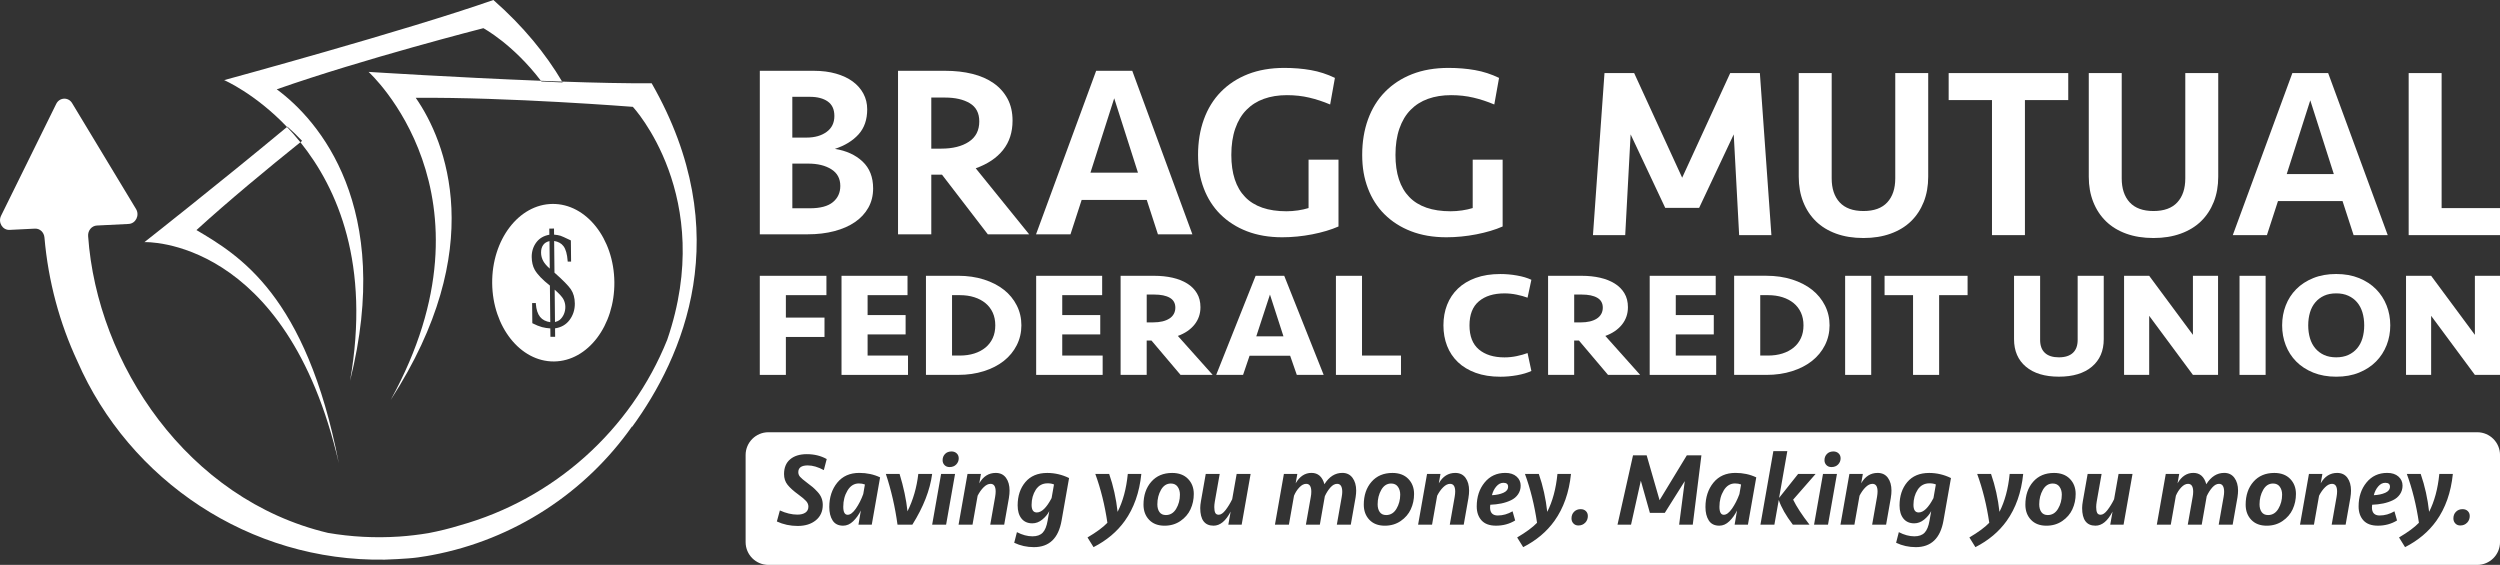
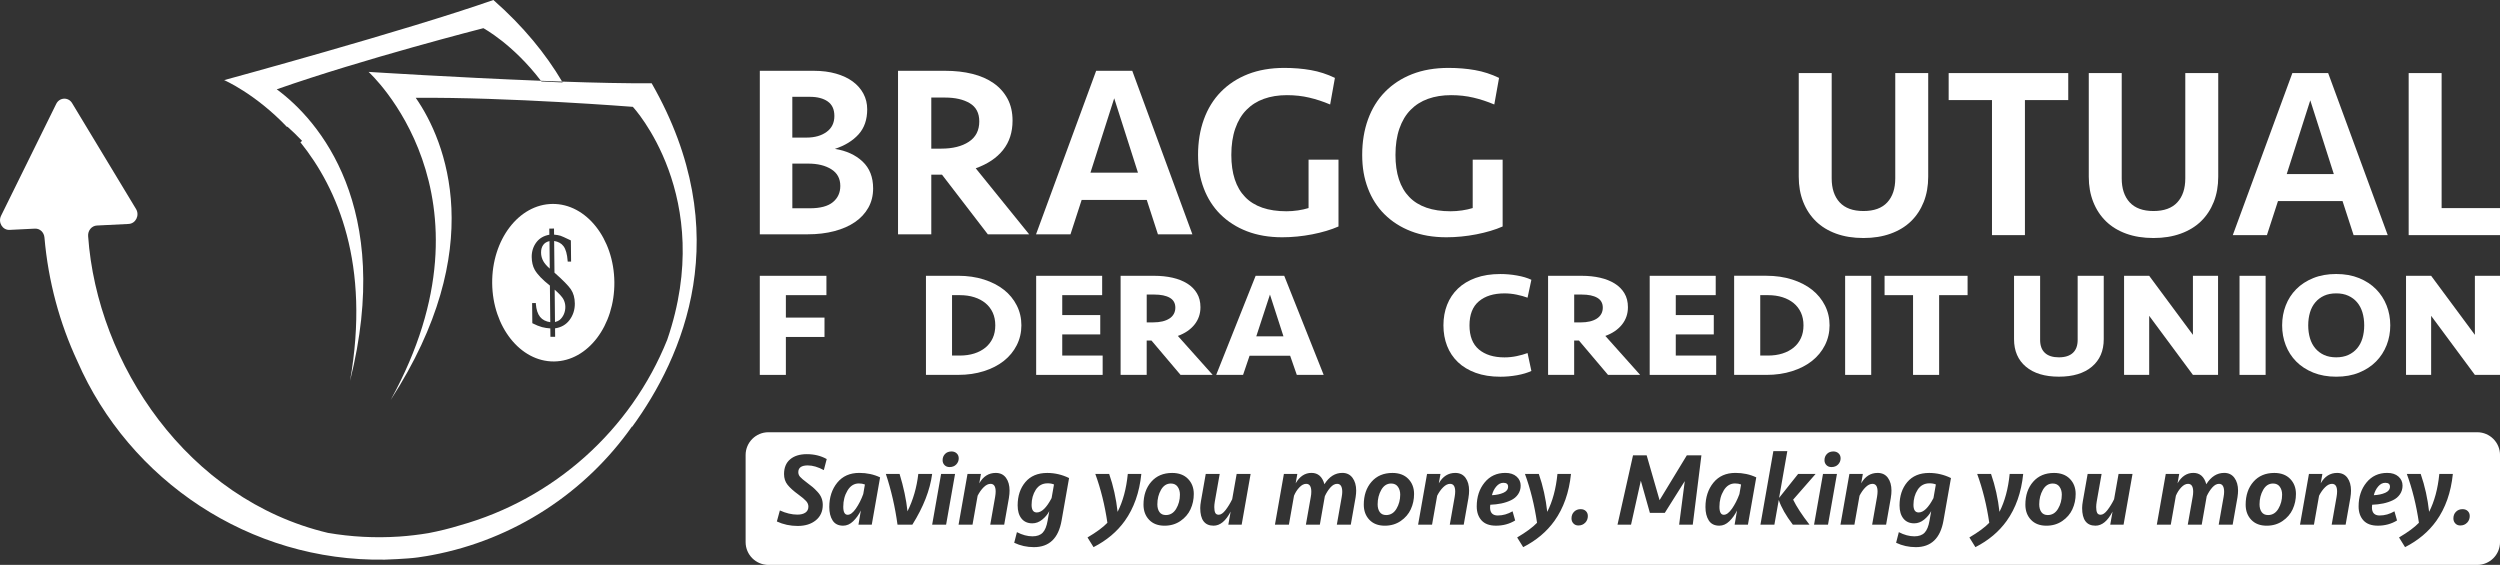
<svg xmlns="http://www.w3.org/2000/svg" id="Layer_2" data-name="Layer 2" viewBox="0 0 1012.22 228.71">
  <rect x="0" y="0" width="1012.22" height="228.71" fill="#333333" stroke="none" />
  <defs>
    <style>      .cls-1 {        fill: #fff;      }    </style>
  </defs>
  <g id="Studies_" data-name="Studies&amp;apos;">
    <g>
      <g>
        <path class="cls-1" d="M610.61,197.04c0-1.04-.63-1.56-1.9-1.56-1.07,0-2.02.49-2.87,1.48-.84.98-1.43,2.16-1.77,3.54,1.8-.08,3.34-.41,4.62-.97,1.28-.56,1.92-1.39,1.92-2.49Z" />
        <path class="cls-1" d="M1003,175.01H311.12c-5.1,0-9.23,4.13-9.23,9.23v35.25c0,5.1,4.13,9.23,9.23,9.23h691.88c5.1,0,9.23-4.13,9.23-9.23v-35.25c0-5.1-4.13-9.23-9.23-9.23ZM333.55,190.34c-2.33-1.26-4.5-1.9-6.49-1.9-2.56,0-3.84.91-3.84,2.74,0,.7.24,1.33.72,1.88.48.55,1.38,1.31,2.7,2.3,1.1.82,1.9,1.44,2.42,1.88.52.44,1.16,1.06,1.92,1.88.76.82,1.31,1.65,1.64,2.51.34.86.51,1.79.51,2.8,0,2.61-.93,4.69-2.8,6.22-1.87,1.53-4.32,2.3-7.36,2.3s-5.79-.6-8.43-1.81l1.22-4.47c2.47,1.12,4.83,1.69,7.08,1.69,1.38,0,2.47-.27,3.27-.82.8-.55,1.2-1.36,1.2-2.42,0-.82-.31-1.57-.93-2.26-.62-.69-1.66-1.57-3.12-2.63-1.97-1.43-3.43-2.75-4.38-3.94-.96-1.19-1.43-2.65-1.43-4.36,0-2.58.82-4.57,2.47-5.96,1.64-1.39,3.9-2.09,6.76-2.09,3.01,0,5.69.66,8.05,1.98l-1.18,4.51ZM352.98,212.42h-5.4l.97-5.73c-.84,1.71-1.88,3.17-3.12,4.36-1.24,1.2-2.59,1.79-4.05,1.79-1.94,0-3.36-.7-4.26-2.11-.9-1.4-1.35-3.22-1.35-5.44,0-3.93,1.08-7.22,3.22-9.86,2.15-2.64,5.12-3.96,8.92-3.96,3.06,0,5.87.6,8.43,1.81l-3.37,19.14ZM363.39,212.42c-.98-7.17-2.56-14.01-4.72-20.53h5.56c1.63,5.34,2.7,10.38,3.2,15.13,2.28-4.58,3.74-9.62,4.38-15.13h5.61c-.87,6.55-3.54,13.39-8.01,20.53h-6.03ZM383.07,212.42h-5.65l3.62-20.53h5.65l-3.62,20.53ZM384.47,189.11c-.84,0-1.53-.27-2.04-.8-.52-.53-.78-1.19-.78-1.98,0-1.01.33-1.85.99-2.53s1.54-1.01,2.63-1.01c.84,0,1.54.26,2.09.78.55.52.82,1.19.82,2,0,.96-.34,1.79-1.01,2.49-.67.7-1.57,1.05-2.7,1.05ZM408.53,201.42l-1.94,11h-5.65l1.98-11.25c.14-.84.21-1.56.21-2.15,0-2.08-.69-3.12-2.07-3.12-.93,0-1.85.46-2.78,1.37-.93.91-1.74,2.06-2.45,3.44l-2.07,11.72h-5.65l3.62-20.53h5.44l-.67,3.79c1.6-2.81,3.82-4.21,6.66-4.21,1.8,0,3.18.66,4.15,1.98.97,1.32,1.45,3.05,1.45,5.19,0,.93-.08,1.85-.25,2.78ZM429.82,210.78c-1.26,7.17-5,10.75-11.21,10.75-2.84,0-5.49-.59-7.97-1.77l1.1-4.3c2.16,1.12,4.26,1.69,6.28,1.69,1.83,0,3.21-.49,4.15-1.47.94-.98,1.61-2.61,2-4.89l.67-3.84c-.67,1.29-1.63,2.44-2.87,3.44-1.24,1-2.57,1.5-4,1.5-1.88,0-3.34-.65-4.38-1.94-1.04-1.29-1.56-3.06-1.56-5.31,0-3.82,1.04-6.97,3.12-9.44,2.08-2.47,5.03-3.71,8.85-3.71,3.09,0,6.04.69,8.85,2.07l-3.04,17.24ZM455.41,210.91c-3.12,4.36-7.33,7.9-12.65,10.62l-2.44-3.92c3.62-2.14,6.31-4.12,8.05-5.94-1.04-7.11-2.67-13.7-4.89-19.77h5.61c1.69,4.86,2.82,9.98,3.41,15.34,2.16-4.24,3.54-9.36,4.13-15.34h5.48c-.76,7.48-2.99,13.81-6.7,19.01ZM482.03,206.19c-.88,1.91-2.25,3.5-4.09,4.76-1.84,1.26-3.98,1.9-6.43,1.9-2.64,0-4.72-.79-6.24-2.38-1.52-1.59-2.28-3.63-2.28-6.13,0-3.79,1.05-6.88,3.14-9.27,2.09-2.39,4.91-3.58,8.45-3.58,2.73,0,4.87.8,6.43,2.4,1.56,1.6,2.34,3.64,2.34,6.11,0,2.22-.44,4.29-1.33,6.2ZM502.74,212.42h-5.4l.93-5.27c-1.97,3.79-4.27,5.69-6.91,5.69-3.6,0-5.4-2.39-5.4-7.17,0-.79.1-1.71.29-2.78l1.94-11h5.65l-1.98,11.21c-.14.84-.21,1.57-.21,2.19,0,1.01.13,1.79.38,2.32.25.53.73.8,1.43.8.87,0,1.8-.64,2.78-1.92.98-1.28,1.87-2.73,2.66-4.36l1.81-10.24h5.65l-3.62,20.53ZM548.9,201.17l-1.98,11.25h-5.65l1.98-11.25c.14-.76.21-1.43.21-2.02,0-2.16-.69-3.25-2.07-3.25-.93,0-1.83.48-2.7,1.45s-1.63,2.16-2.28,3.56l-2.02,11.51h-5.65l1.98-11.21c.14-.7.21-1.4.21-2.11,0-2.13-.69-3.2-2.07-3.2-.93,0-1.84.47-2.74,1.41-.9.94-1.63,2.07-2.19,3.39l-2.07,11.72h-5.65l3.62-20.53h5.44l-.67,3.79c1.63-2.81,3.77-4.21,6.41-4.21s4.38,1.53,5.23,4.59c1.91-3.06,4.33-4.59,7.25-4.59,1.77,0,3.15.67,4.13,2,.98,1.33,1.48,3.06,1.48,5.16,0,.79-.07,1.63-.21,2.53ZM571.22,206.19c-.88,1.91-2.25,3.5-4.09,4.76-1.84,1.26-3.98,1.9-6.43,1.9-2.64,0-4.72-.79-6.24-2.38-1.52-1.59-2.28-3.63-2.28-6.13,0-3.79,1.05-6.88,3.14-9.27,2.09-2.39,4.91-3.58,8.45-3.58,2.73,0,4.87.8,6.43,2.4,1.56,1.6,2.34,3.64,2.34,6.11,0,2.22-.44,4.29-1.33,6.2ZM594.59,201.42l-1.94,11h-5.65l1.98-11.25c.14-.84.21-1.56.21-2.15,0-2.08-.69-3.12-2.07-3.12-.93,0-1.85.46-2.78,1.37-.93.91-1.74,2.06-2.45,3.44l-2.07,11.72h-5.65l3.62-20.53h5.44l-.67,3.79c1.6-2.81,3.82-4.21,6.66-4.21,1.8,0,3.18.66,4.15,1.98.97,1.32,1.45,3.05,1.45,5.19,0,.93-.08,1.85-.25,2.78ZM606.48,208.71c2.02,0,4-.56,5.94-1.69l1.05,3.71c-2.3,1.41-4.89,2.11-7.76,2.11-2.61,0-4.57-.72-5.86-2.15-1.29-1.43-1.94-3.32-1.94-5.65,0-3.85,1.06-7.07,3.18-9.67,2.12-2.6,4.92-3.9,8.41-3.9,1.91,0,3.42.49,4.53,1.47,1.11.98,1.67,2.21,1.67,3.67,0,1.32-.35,2.49-1.05,3.52-.7,1.03-1.65,1.83-2.85,2.4-1.19.58-2.49,1.01-3.9,1.31-1.41.29-2.91.47-4.51.53-.06.51-.08.87-.08,1.1,0,2.16,1.05,3.25,3.16,3.25ZM629.37,210.91c-3.12,4.36-7.33,7.9-12.65,10.62l-2.44-3.92c3.62-2.14,6.31-4.12,8.05-5.94-1.04-7.11-2.67-13.7-4.89-19.77h5.61c1.69,4.86,2.82,9.98,3.41,15.34,2.16-4.24,3.54-9.36,4.13-15.34h5.48c-.76,7.48-2.99,13.81-6.7,19.01ZM641.82,211.64c-.72.75-1.64,1.12-2.76,1.12-.82,0-1.48-.27-2-.82-.52-.55-.78-1.23-.78-2.04,0-1.1.35-2,1.05-2.7.7-.7,1.59-1.05,2.66-1.05.87,0,1.57.26,2.11.78.53.52.8,1.19.8,2,0,1.07-.36,1.97-1.07,2.72ZM685.38,212.42h-5.52l2.28-17.62-8.09,12.86h-6.03l-3.67-13.03-3.96,17.79h-5.48l6.28-28.07h5.52l5.23,18.17,11.04-18.17h5.9l-3.5,28.07ZM707.73,212.42h-5.4l.97-5.73c-.84,1.71-1.88,3.17-3.12,4.36-1.24,1.2-2.58,1.79-4.05,1.79-1.94,0-3.36-.7-4.26-2.11-.9-1.4-1.35-3.22-1.35-5.44,0-3.93,1.08-7.22,3.22-9.86,2.15-2.64,5.12-3.96,8.92-3.96,3.06,0,5.87.6,8.43,1.81l-3.37,19.14ZM725.89,212.42c-2.78-3.65-4.68-6.98-5.69-9.99l-1.77,9.99h-5.65l5.23-29.76h5.65l-3.33,18.93,7.71-9.7h7.08l-9.1,10.41c1.38,2.84,3.58,6.21,6.62,10.12h-6.74ZM740.14,212.42h-5.65l3.62-20.53h5.65l-3.62,20.53ZM741.53,189.11c-.84,0-1.53-.27-2.04-.8-.52-.53-.78-1.19-.78-1.98,0-1.01.33-1.85.99-2.53s1.54-1.01,2.63-1.01c.84,0,1.54.26,2.09.78.55.52.82,1.19.82,2,0,.96-.34,1.79-1.01,2.49-.67.7-1.57,1.05-2.7,1.05ZM765.6,201.42l-1.94,11h-5.65l1.98-11.25c.14-.84.21-1.56.21-2.15,0-2.08-.69-3.12-2.07-3.12-.93,0-1.85.46-2.78,1.37-.93.91-1.74,2.06-2.45,3.44l-2.07,11.72h-5.65l3.62-20.53h5.44l-.67,3.79c1.6-2.81,3.82-4.21,6.66-4.21,1.8,0,3.18.66,4.15,1.98.97,1.32,1.45,3.05,1.45,5.19,0,.93-.08,1.85-.25,2.78ZM786.89,210.78c-1.26,7.17-5,10.75-11.21,10.75-2.84,0-5.49-.59-7.97-1.77l1.1-4.3c2.16,1.12,4.26,1.69,6.28,1.69,1.83,0,3.21-.49,4.15-1.47.94-.98,1.61-2.61,2-4.89l.67-3.84c-.67,1.29-1.63,2.44-2.87,3.44-1.24,1-2.57,1.5-4,1.5-1.88,0-3.34-.65-4.38-1.94-1.04-1.29-1.56-3.06-1.56-5.31,0-3.82,1.04-6.97,3.12-9.44,2.08-2.47,5.03-3.71,8.85-3.71,3.09,0,6.04.69,8.85,2.07l-3.04,17.24ZM812.47,210.91c-3.12,4.36-7.33,7.9-12.65,10.62l-2.44-3.92c3.62-2.14,6.31-4.12,8.05-5.94-1.04-7.11-2.67-13.7-4.89-19.77h5.61c1.69,4.86,2.82,9.98,3.41,15.34,2.16-4.24,3.54-9.36,4.13-15.34h5.48c-.76,7.48-2.99,13.81-6.7,19.01ZM839.09,206.19c-.88,1.91-2.25,3.5-4.09,4.76-1.84,1.26-3.98,1.9-6.43,1.9-2.64,0-4.72-.79-6.24-2.38-1.52-1.59-2.28-3.63-2.28-6.13,0-3.79,1.05-6.88,3.14-9.27,2.09-2.39,4.91-3.58,8.45-3.58,2.73,0,4.87.8,6.43,2.4,1.56,1.6,2.34,3.64,2.34,6.11,0,2.22-.44,4.29-1.33,6.2ZM859.81,212.42h-5.4l.93-5.27c-1.97,3.79-4.27,5.69-6.91,5.69-3.6,0-5.4-2.39-5.4-7.17,0-.79.1-1.71.29-2.78l1.94-11h5.65l-1.98,11.21c-.14.84-.21,1.57-.21,2.19,0,1.01.13,1.79.38,2.32.25.53.73.8,1.43.8.87,0,1.8-.64,2.78-1.92.98-1.28,1.87-2.73,2.66-4.36l1.81-10.24h5.65l-3.62,20.53ZM905.96,201.17l-1.98,11.25h-5.65l1.98-11.25c.14-.76.21-1.43.21-2.02,0-2.16-.69-3.25-2.07-3.25-.93,0-1.83.48-2.7,1.45s-1.63,2.16-2.28,3.56l-2.02,11.51h-5.65l1.98-11.21c.14-.7.21-1.4.21-2.11,0-2.13-.69-3.2-2.07-3.2-.93,0-1.84.47-2.74,1.41-.9.94-1.63,2.07-2.19,3.39l-2.07,11.72h-5.65l3.62-20.53h5.44l-.67,3.79c1.63-2.81,3.77-4.21,6.41-4.21s4.38,1.53,5.23,4.59c1.91-3.06,4.33-4.59,7.25-4.59,1.77,0,3.15.67,4.13,2,.98,1.33,1.48,3.06,1.48,5.16,0,.79-.07,1.63-.21,2.53ZM928.28,206.19c-.88,1.91-2.25,3.5-4.09,4.76-1.84,1.26-3.98,1.9-6.43,1.9-2.64,0-4.72-.79-6.24-2.38-1.52-1.59-2.28-3.63-2.28-6.13,0-3.79,1.05-6.88,3.14-9.27,2.09-2.39,4.91-3.58,8.45-3.58,2.73,0,4.87.8,6.43,2.4,1.56,1.6,2.34,3.64,2.34,6.11,0,2.22-.44,4.29-1.33,6.2ZM951.66,201.42l-1.94,11h-5.65l1.98-11.25c.14-.84.21-1.56.21-2.15,0-2.08-.69-3.12-2.07-3.12-.93,0-1.85.46-2.78,1.37-.93.91-1.74,2.06-2.45,3.44l-2.07,11.72h-5.65l3.62-20.53h5.44l-.67,3.79c1.6-2.81,3.82-4.21,6.66-4.21,1.8,0,3.18.66,4.15,1.98.97,1.32,1.45,3.05,1.45,5.19,0,.93-.08,1.85-.25,2.78ZM963.54,208.71c2.02,0,4-.56,5.94-1.69l1.05,3.71c-2.3,1.41-4.89,2.11-7.76,2.11-2.61,0-4.57-.72-5.86-2.15-1.29-1.43-1.94-3.32-1.94-5.65,0-3.85,1.06-7.07,3.18-9.67,2.12-2.6,4.92-3.9,8.41-3.9,1.91,0,3.42.49,4.53,1.47,1.11.98,1.67,2.21,1.67,3.67,0,1.32-.35,2.49-1.05,3.52-.7,1.03-1.65,1.83-2.85,2.4-1.19.58-2.49,1.01-3.9,1.31-1.41.29-2.91.47-4.51.53-.06.51-.08.87-.08,1.1,0,2.16,1.05,3.25,3.16,3.25ZM986.43,210.91c-3.12,4.36-7.33,7.9-12.65,10.62l-2.44-3.92c3.62-2.14,6.31-4.12,8.05-5.94-1.04-7.11-2.67-13.7-4.89-19.77h5.61c1.69,4.86,2.82,9.98,3.41,15.34,2.16-4.24,3.54-9.36,4.13-15.34h5.48c-.76,7.48-2.99,13.81-6.7,19.01ZM998.89,211.64c-.72.75-1.64,1.12-2.76,1.12-.82,0-1.48-.27-2-.82-.52-.55-.78-1.23-.78-2.04,0-1.1.35-2,1.05-2.7.7-.7,1.59-1.05,2.66-1.05.87,0,1.57.26,2.11.78.53.52.8,1.19.8,2,0,1.07-.36,1.97-1.07,2.72Z" />
        <path class="cls-1" d="M563.27,195.77c-1.69,0-3.02.85-4,2.55-.98,1.7-1.48,3.66-1.48,5.88,0,1.29.29,2.34.86,3.14.58.8,1.44,1.2,2.59,1.2,1.77,0,3.16-.85,4.17-2.55,1.01-1.7,1.52-3.6,1.52-5.71,0-1.26-.31-2.33-.93-3.2-.62-.87-1.53-1.31-2.74-1.31Z" />
        <path class="cls-1" d="M419.37,198.3c-1.12,1.74-1.69,3.78-1.69,6.11,0,2.05.7,3.08,2.11,3.08,1.97,0,3.96-1.94,5.99-5.82l.97-5.52c-.73-.31-1.59-.46-2.57-.46-2.08,0-3.68.87-4.81,2.61Z" />
        <path class="cls-1" d="M474.08,195.77c-1.69,0-3.02.85-4,2.55-.98,1.7-1.48,3.66-1.48,5.88,0,1.29.29,2.34.86,3.14.58.8,1.44,1.2,2.59,1.2,1.77,0,3.16-.85,4.17-2.55,1.01-1.7,1.52-3.6,1.52-5.71,0-1.26-.31-2.33-.93-3.2-.62-.87-1.53-1.31-2.74-1.31Z" />
        <path class="cls-1" d="M343.16,198.58c-1.15,1.9-1.73,4.1-1.73,6.6,0,2.16.59,3.25,1.77,3.25,1.07,0,2.18-.84,3.35-2.53,1.17-1.69,2.16-3.64,2.97-5.86l.67-3.88c-.73-.28-1.55-.42-2.44-.42-1.91,0-3.44.95-4.59,2.85Z" />
        <path class="cls-1" d="M697.91,198.58c-1.15,1.9-1.73,4.1-1.73,6.6,0,2.16.59,3.25,1.77,3.25,1.07,0,2.18-.84,3.35-2.53,1.17-1.69,2.16-3.64,2.97-5.86l.67-3.88c-.73-.28-1.55-.42-2.45-.42-1.91,0-3.44.95-4.59,2.85Z" />
        <path class="cls-1" d="M776.43,198.3c-1.12,1.74-1.69,3.78-1.69,6.11,0,2.05.7,3.08,2.11,3.08,1.97,0,3.96-1.94,5.99-5.82l.97-5.52c-.73-.31-1.59-.46-2.57-.46-2.08,0-3.68.87-4.81,2.61Z" />
        <path class="cls-1" d="M967.67,197.04c0-1.04-.63-1.56-1.9-1.56-1.07,0-2.02.49-2.87,1.48-.84.98-1.43,2.16-1.77,3.54,1.8-.08,3.34-.41,4.62-.97,1.28-.56,1.92-1.39,1.92-2.49Z" />
        <path class="cls-1" d="M831.14,195.77c-1.69,0-3.02.85-4,2.55-.98,1.7-1.48,3.66-1.48,5.88,0,1.29.29,2.34.86,3.14.58.8,1.44,1.2,2.59,1.2,1.77,0,3.16-.85,4.17-2.55,1.01-1.7,1.52-3.6,1.52-5.71,0-1.26-.31-2.33-.93-3.2-.62-.87-1.53-1.31-2.74-1.31Z" />
        <path class="cls-1" d="M920.34,195.77c-1.69,0-3.02.85-4,2.55-.98,1.7-1.48,3.66-1.48,5.88,0,1.29.29,2.34.86,3.14.58.8,1.44,1.2,2.59,1.2,1.77,0,3.16-.85,4.17-2.55,1.01-1.7,1.52-3.6,1.52-5.71,0-1.26-.31-2.33-.93-3.2-.62-.87-1.53-1.31-2.74-1.31Z" />
      </g>
      <path class="cls-1" d="M248.75,114.21c-.18-17.61-11.4-31.78-25.06-31.64-13.66.14-24.59,14.53-24.41,32.14.18,17.61,11.4,31.78,25.06,31.64,13.66-.14,24.59-14.53,24.41-32.14ZM222.82,132.97c-1.19-.07-2.32-.25-3.36-.52-1.12-.3-2.38-.81-3.74-1.5l-.19-.1-.08-8.14,1.48-.02.03.35c.17,2.31.75,4.09,1.73,5.3.93,1.14,2.31,1.85,4.11,2.11l-.15-14.82c-3.05-2.39-5.12-4.56-6.17-6.44-.77-1.39-1.17-3.11-1.2-5.11-.02-2.27.62-4.28,1.9-5.98,1.23-1.63,3-2.66,5.25-3.06l-.03-2.48,1.91-.02.03,2.46c1.01.08,1.89.24,2.61.46.41.12,1.72.71,4,1.8l.19.09.09,8.57h-1.37s-.03-.34-.03-.34c-.2-2.7-.76-4.69-1.67-5.9-.85-1.14-2.13-1.85-3.79-2.11l.13,12.82c3.46,3.06,5.63,5.27,6.64,6.75,1.04,1.53,1.58,3.46,1.6,5.73.03,2.53-.7,4.79-2.16,6.73-1.4,1.86-3.37,2.98-5.84,3.34l.03,3.42-1.91.02-.04-3.41Z" />
      <path class="cls-1" d="M219.95,99.15c-.61.85-.9,1.89-.88,3.17.01,1.2.31,2.34.89,3.39.52.95,1.41,1.98,2.63,3.05l-.11-11.14c-1.12.25-1.97.76-2.52,1.53Z" />
      <path class="cls-1" d="M228.3,127.23c.41-.94.61-1.95.6-3-.01-1.08-.28-2.12-.79-3.09-.49-.92-1.67-2.21-3.53-3.86l.13,13.12c.81-.22,1.45-.51,1.9-.87.71-.58,1.28-1.36,1.69-2.3Z" />
-       <path class="cls-1" d="M58.48,98.03s57.48-2.35,78.7,89.5c-13.24-68.27-40.56-84.25-57.64-94.38,13.08-11.91,29-25.06,42.08-35.56-1.79-2.22-3.6-4.28-5.41-6.18-27.49,22.85-57.73,46.62-57.73,46.62Z" />
      <path class="cls-1" d="M199.76,0c-35.53,12.45-109.01,32.44-109.01,32.44,0,0,12.53,5.39,25.47,18.98.05-.04.11-.09.16-.13,1.94,1.73,3.94,3.64,5.94,5.75-.23.18-.46.37-.69.56,15.08,18.76,28.38,49.42,20.1,96.59,17.65-70.37-12.55-105.45-29.68-118.03,34.99-12.3,83.66-24.75,83.66-24.75,0,0,11.96,6.41,23.3,21.3,2.88.11,5.75.22,8.59.32-6.63-11.21-15.68-22.34-27.83-33.03Z" />
      <path class="cls-1" d="M227.59,33.03c.07.12.14.24.21.35-2.84-.12-5.71-.25-8.59-.39-.07-.1-.15-.19-.22-.28-34.52-1.35-69.76-3.6-69.76-3.6,0,0,54.78,49.52,8.95,132.82,39.79-61.41,22.4-104.73,10.15-122.32,37.41-.33,87.91,3.65,87.91,3.65,0,0,33.81,36.3,13.91,94.3-14.71,36.62-45.86,64.51-84.06,75.18-4.12,1.27-8.34,2.3-12.63,3.12-3.88.64-7.83,1.12-11.84,1.39-9.84.65-19.5.11-28.84-1.49-56.92-13.51-93.48-68.49-97.1-120.16-.16-2.23,1.43-4.18,3.55-4.29l12.87-.64c2.86-.14,4.51-3.5,2.98-6.04l-25.89-42.88c-1.53-2.54-5.11-2.36-6.43.32L.43,87.36c-1.32,2.68.59,5.86,3.45,5.72l10.27-.51c2-.1,3.67,1.49,3.85,3.59,1.54,17.8,6.16,34.71,13.33,50.09,21.01,48.2,69.75,81.24,124.48,80.34,0,0,8.98-.28,13.36-.9,1.91-.22,5.66-.92,5.66-.92,33.32-6.24,62.27-25.34,81.12-52.18,0,.1-.02.2-.05.3,20.6-28.24,42.8-78.31,7.95-139.18-10.08.08-22.89-.2-36.27-.67Z" />
      <path class="cls-1" d="M337.83,93.58c3.27-.86,6.06-2.09,8.37-3.68,2.31-1.59,4.1-3.53,5.39-5.82,1.28-2.29,1.93-4.89,1.93-7.8,0-4.57-1.43-8.2-4.28-10.88-2.85-2.68-6.59-4.39-11.2-5.12,4.04-1.33,7.23-3.28,9.57-5.87,2.34-2.58,3.51-5.96,3.51-10.14,0-2.32-.51-4.44-1.54-6.36-1.03-1.92-2.47-3.56-4.33-4.92-1.86-1.36-4.12-2.42-6.78-3.18-2.66-.76-5.63-1.14-8.9-1.14h-21.93v66.2h19.33c3.98,0,7.6-.43,10.87-1.29ZM320.8,39.2h7.08c3.06,0,5.48.63,7.27,1.89,1.79,1.26,2.68,3.22,2.68,5.87,0,2.78-1.05,4.94-3.16,6.46-2.1,1.53-4.81,2.29-8.13,2.29h-5.74v-16.5ZM320.8,66.24h6.41c3.83,0,6.95.76,9.38,2.29,2.43,1.52,3.64,3.78,3.64,6.76,0,2.72-1,4.91-3.01,6.56-2.01,1.66-5.12,2.48-9.33,2.48h-7.08v-18.09Z" />
      <path class="cls-1" d="M377.07,70.72h4.33l18.56,24.16h16.74l-21.64-26.74c4.81-1.72,8.5-4.19,11.06-7.41,2.56-3.21,3.85-7.17,3.85-11.88,0-3.38-.67-6.33-2.02-8.85-1.35-2.52-3.22-4.62-5.63-6.31-2.4-1.69-5.28-2.95-8.61-3.78-3.33-.83-6.99-1.24-10.97-1.24h-19.14v66.2h13.47v-24.16ZM377.07,39.5h5.58c4.1,0,7.44.76,10,2.29,2.56,1.53,3.85,3.98,3.85,7.36,0,3.65-1.41,6.4-4.23,8.25-2.82,1.86-6.54,2.78-11.16,2.78h-4.04v-20.68Z" />
      <path class="cls-1" d="M437.95,80.95h26.36l4.52,13.92h13.95l-24.34-66.2h-14.62l-24.34,66.2h13.95l4.52-13.92ZM451.13,39.8l9.62,30.12h-19.24l9.62-30.12Z" />
      <path class="cls-1" d="M494.13,86.77c2.95,2.95,6.53,5.24,10.73,6.86,4.2,1.62,8.96,2.44,14.28,2.44,4.04,0,8.09-.4,12.17-1.19,4.07-.8,7.61-1.85,10.63-3.18v-27.04h-12.12v19.58c-1.28.4-2.71.71-4.28.95-1.57.23-3.13.35-4.67.35-7.44,0-13.02-1.93-16.74-5.78-3.72-3.85-5.58-9.53-5.58-17.03,0-4.05.53-7.6,1.59-10.66,1.06-3.06,2.56-5.58,4.52-7.57,1.95-1.99,4.31-3.49,7.07-4.48,2.76-.99,5.87-1.49,9.33-1.49,3.21,0,6.22.33,9.04,1,2.82.66,5.64,1.59,8.46,2.78l1.93-10.77c-3.14-1.51-6.38-2.56-9.72-3.15-3.33-.59-6.92-.89-10.77-.89-5.52,0-10.42.85-14.72,2.53-4.29,1.69-7.95,4.08-10.96,7.16-3.02,3.08-5.31,6.79-6.88,11.13-1.57,4.34-2.36,9.13-2.36,14.36s.77,9.49,2.31,13.57c1.54,4.08,3.78,7.59,6.73,10.54Z" />
      <path class="cls-1" d="M560.59,86.77c2.95,2.95,6.53,5.24,10.73,6.86,4.2,1.62,8.96,2.44,14.28,2.44,4.04,0,8.09-.4,12.17-1.19,4.07-.8,7.61-1.85,10.63-3.18v-27.04h-12.12v19.58c-1.28.4-2.71.71-4.28.95-1.57.23-3.13.35-4.67.35-7.44,0-13.02-1.93-16.74-5.78-3.72-3.85-5.58-9.53-5.58-17.03,0-4.05.53-7.6,1.59-10.66,1.06-3.06,2.56-5.58,4.52-7.57,1.95-1.99,4.31-3.49,7.07-4.48,2.76-.99,5.87-1.49,9.33-1.49,3.21,0,6.22.33,9.04,1,2.82.66,5.64,1.59,8.46,2.78l1.93-10.77c-3.14-1.51-6.38-2.56-9.72-3.15-3.33-.59-6.92-.89-10.77-.89-5.52,0-10.42.85-14.72,2.53-4.29,1.69-7.95,4.08-10.96,7.16-3.02,3.08-5.31,6.79-6.88,11.13-1.57,4.34-2.36,9.13-2.36,14.36s.77,9.49,2.31,13.57c1.54,4.08,3.78,7.59,6.73,10.54Z" />
-       <polygon class="cls-1" points="660.22 54.41 674.23 84.16 687.96 84.16 701.97 54.41 704.16 95.2 717.22 95.2 712.55 29.59 700.54 29.59 681.09 71.95 661.65 29.59 649.64 29.59 644.97 95.2 658.03 95.2 660.22 54.41" />
      <path class="cls-1" d="M735.23,89.58c2.22,2.17,4.96,3.84,8.2,5.02,3.24,1.18,6.93,1.77,11.06,1.77s7.74-.59,11.01-1.77c3.27-1.18,6.02-2.86,8.25-5.02,2.22-2.17,3.94-4.78,5.15-7.83,1.2-3.05,1.81-6.45,1.81-10.2V29.59h-13.34v42.63c0,4.14-1.08,7.38-3.24,9.72-2.16,2.34-5.37,3.5-9.63,3.5s-7.47-1.17-9.63-3.5c-2.16-2.34-3.24-5.58-3.24-9.72V29.59h-13.34v41.97c0,3.74.6,7.14,1.81,10.2,1.21,3.05,2.92,5.66,5.15,7.83Z" />
      <polygon class="cls-1" points="806.53 95.2 819.87 95.2 819.87 40.52 837.41 40.52 837.41 29.59 788.99 29.59 788.99 40.52 806.53 40.52 806.53 95.2" />
      <path class="cls-1" d="M852.66,89.58c2.22,2.17,4.96,3.84,8.2,5.02,3.24,1.18,6.93,1.77,11.06,1.77s7.74-.59,11.01-1.77c3.27-1.18,6.02-2.86,8.25-5.02,2.22-2.17,3.94-4.78,5.15-7.83,1.2-3.05,1.81-6.45,1.81-10.2V29.59h-13.34v42.63c0,4.14-1.08,7.38-3.24,9.72-2.16,2.34-5.37,3.5-9.63,3.5s-7.47-1.17-9.63-3.5c-2.16-2.34-3.24-5.58-3.24-9.72V29.59h-13.34v41.97c0,3.74.6,7.14,1.81,10.2,1.21,3.05,2.92,5.66,5.15,7.83Z" />
      <path class="cls-1" d="M922.34,81.4h26.12l4.48,13.79h13.82l-24.12-65.61h-14.49l-24.12,65.61h13.82l4.48-13.79ZM935.4,40.62l9.53,29.85h-19.06l9.53-29.85Z" />
      <polygon class="cls-1" points="988.58 84.26 988.58 29.59 975.24 29.59 975.24 95.2 1012.22 95.2 1012.22 84.26 988.58 84.26" />
      <polygon class="cls-1" points="334.61 119.5 334.61 111.67 307.63 111.67 307.63 151.79 318.19 151.79 318.19 136.43 333.83 136.43 333.83 128.59 318.19 128.59 318.19 119.5 334.61 119.5" />
-       <polygon class="cls-1" points="367.44 119.5 367.44 111.67 340.72 111.67 340.72 151.79 367.64 151.79 367.64 143.96 351.28 143.96 351.28 135.4 366.67 135.4 366.67 127.57 351.28 127.57 351.28 119.5 367.44 119.5" />
      <path class="cls-1" d="M406.46,117.33c-2.23-1.77-4.93-3.15-8.08-4.16-3.15-1-6.62-1.51-10.4-1.51h-13.07v40.12h13.07c3.78,0,7.24-.5,10.4-1.51,3.15-1,5.85-2.39,8.08-4.16,2.23-1.77,3.97-3.89,5.22-6.36,1.24-2.47,1.87-5.15,1.87-8.04s-.62-5.57-1.87-8.04c-1.25-2.47-2.99-4.59-5.22-6.36ZM401.95,136.88c-.69,1.51-1.66,2.78-2.93,3.83-1.27,1.04-2.78,1.85-4.54,2.41-1.76.56-3.71.84-5.86.84h-3.15v-24.46h3.15c2.15,0,4.1.28,5.86.84,1.76.56,3.27,1.37,4.54,2.41,1.26,1.05,2.24,2.32,2.93,3.83.69,1.51,1.03,3.22,1.03,5.15s-.34,3.65-1.03,5.15Z" />
      <polygon class="cls-1" points="446.25 119.5 446.25 111.67 419.53 111.67 419.53 151.79 446.45 151.79 446.45 143.96 430.09 143.96 430.09 135.4 445.48 135.4 445.48 127.57 430.09 127.57 430.09 119.5 446.25 119.5" />
      <path class="cls-1" d="M474.78,112.45c-2.28-.52-4.74-.78-7.41-.78h-13.65v40.12h10.56v-13.92h1.93l11.78,13.92h13.01l-14.1-15.78c2.88-1.04,5.12-2.57,6.73-4.58,1.61-2.01,2.42-4.36,2.42-7.05,0-2.17-.47-4.05-1.42-5.63-.95-1.59-2.25-2.9-3.93-3.95-1.67-1.04-3.65-1.83-5.92-2.35ZM473.49,128.96c-1.59,1.04-3.8,1.57-6.63,1.57h-2.57v-11.27h3.03c2.71,0,4.81.43,6.31,1.3,1.5.86,2.25,2.2,2.25,4.01s-.79,3.35-2.38,4.4Z" />
      <path class="cls-1" d="M508.39,111.67l-15.97,40.12h10.88l2.64-7.77h16.42l2.7,7.77h10.88l-15.97-40.12h-11.59ZM508.65,136.19l5.54-16.93,5.47,16.93h-11.01Z" />
-       <polygon class="cls-1" points="540.9 111.67 540.9 151.79 567.24 151.79 567.24 143.96 551.46 143.96 551.46 111.67 540.9 111.67" />
      <path class="cls-1" d="M597.5,112.51c-2.88,1.05-5.28,2.49-7.21,4.34-1.93,1.85-3.39,4.04-4.38,6.57-.99,2.53-1.48,5.3-1.48,8.31s.49,5.78,1.48,8.32c.99,2.53,2.45,4.72,4.38,6.57,1.93,1.85,4.34,3.29,7.21,4.34,2.88,1.04,6.2,1.57,9.98,1.57,2.23,0,4.47-.2,6.73-.6,2.25-.4,4.2-.98,5.83-1.73l-1.55-7.25c-1.29.48-2.76.89-4.41,1.24-1.65.34-3.29.51-4.93.51-4.38,0-7.83-1.07-10.37-3.21-2.53-2.14-3.8-5.39-3.8-9.75s1.27-7.61,3.8-9.74c2.53-2.14,5.99-3.21,10.37-3.21,1.63,0,3.27.17,4.93.51,1.65.34,3.12.75,4.41,1.23l1.55-7.25c-1.63-.76-3.57-1.34-5.83-1.73-2.25-.4-4.5-.6-6.73-.6-3.78,0-7.11.52-9.98,1.57Z" />
      <path class="cls-1" d="M637.36,137.87h1.93l11.78,13.92h13.01l-14.1-15.78c2.88-1.04,5.12-2.57,6.73-4.58,1.61-2.01,2.42-4.36,2.42-7.05,0-2.17-.47-4.05-1.42-5.63-.94-1.59-2.25-2.9-3.93-3.95-1.67-1.04-3.65-1.83-5.92-2.35-2.28-.52-4.74-.78-7.41-.78h-13.65v40.12h10.56v-13.92ZM637.36,119.26h3.03c2.71,0,4.81.43,6.31,1.3,1.5.86,2.25,2.2,2.25,4.01s-.79,3.35-2.38,4.4c-1.59,1.04-3.8,1.57-6.63,1.57h-2.57v-11.27Z" />
      <polygon class="cls-1" points="694.67 119.5 694.67 111.67 667.94 111.67 667.94 151.79 694.86 151.79 694.86 143.96 678.5 143.96 678.5 135.4 693.89 135.4 693.89 127.57 678.5 127.57 678.5 119.5 694.67 119.5" />
      <path class="cls-1" d="M702.13,111.67v40.12h13.07c3.78,0,7.24-.5,10.4-1.51,3.15-1,5.85-2.39,8.08-4.16,2.23-1.77,3.97-3.89,5.22-6.36,1.24-2.47,1.87-5.15,1.87-8.04s-.62-5.57-1.87-8.04c-1.25-2.47-2.99-4.59-5.22-6.36-2.23-1.77-4.93-3.15-8.08-4.16-3.15-1-6.62-1.51-10.4-1.51h-13.07ZM721.71,120.34c1.76.56,3.27,1.37,4.54,2.41,1.26,1.05,2.24,2.32,2.93,3.83.69,1.51,1.03,3.22,1.03,5.15s-.34,3.65-1.03,5.15c-.69,1.51-1.66,2.78-2.93,3.83-1.27,1.04-2.78,1.85-4.54,2.41-1.76.56-3.71.84-5.86.84h-3.15v-24.46h3.15c2.15,0,4.1.28,5.86.84Z" />
      <rect class="cls-1" x="747.07" y="111.67" width="10.56" height="40.12" />
      <polygon class="cls-1" points="785.13 151.79 785.13 119.5 796.65 119.5 796.65 111.67 763.04 111.67 763.04 119.5 774.57 119.5 774.57 151.79 785.13 151.79" />
      <path class="cls-1" d="M827.95,142.87c-1.29-1.2-1.93-2.95-1.93-5.24v-25.97h-10.56v25.67c0,4.74,1.6,8.45,4.8,11.14,3.2,2.69,7.65,4.04,13.36,4.04s10.16-1.35,13.36-4.04c3.2-2.69,4.8-6.4,4.8-11.14v-25.67h-10.56v25.97c0,2.29-.64,4.04-1.93,5.24-1.29,1.2-3.18,1.81-5.67,1.81s-4.38-.6-5.67-1.81Z" />
      <polygon class="cls-1" points="887.89 135.58 870.18 111.67 860.01 111.67 860.01 151.79 870.18 151.79 870.18 127.87 887.89 151.79 898.06 151.79 898.06 111.67 887.89 111.67 887.89 135.58" />
      <rect class="cls-1" x="906.76" y="111.67" width="10.56" height="40.12" />
      <path class="cls-1" d="M962.03,117.09c-1.87-1.89-4.15-3.38-6.86-4.49-2.71-1.1-5.8-1.66-9.27-1.66s-6.58.55-9.3,1.66c-2.73,1.1-5.02,2.6-6.89,4.49-1.87,1.89-3.28,4.09-4.25,6.6-.97,2.51-1.45,5.19-1.45,8.04s.48,5.53,1.45,8.04c.97,2.51,2.38,4.71,4.25,6.6,1.87,1.89,4.16,3.38,6.89,4.49,2.73,1.1,5.83,1.66,9.3,1.66s6.57-.55,9.27-1.66c2.7-1.1,4.99-2.6,6.86-4.49,1.87-1.89,3.29-4.09,4.28-6.6.99-2.51,1.48-5.19,1.48-8.04s-.49-5.53-1.48-8.04c-.99-2.51-2.41-4.71-4.28-6.6ZM956.53,136.94c-.47,1.59-1.19,2.95-2.16,4.1-.97,1.14-2.16,2.04-3.57,2.68-1.42.64-3.05.96-4.89.96s-3.53-.32-4.93-.96c-1.4-.64-2.58-1.54-3.54-2.68-.97-1.15-1.69-2.51-2.16-4.1-.47-1.59-.71-3.32-.71-5.21s.24-3.62.71-5.21c.47-1.59,1.19-2.95,2.16-4.1.96-1.14,2.15-2.04,3.54-2.68,1.39-.64,3.04-.96,4.93-.96s3.48.32,4.89.96c1.42.64,2.61,1.54,3.57,2.68.97,1.14,1.68,2.51,2.16,4.1.47,1.59.71,3.32.71,5.21s-.24,3.62-.71,5.21Z" />
      <polygon class="cls-1" points="1002.05 135.58 984.34 111.67 974.17 111.67 974.17 151.79 984.34 151.79 984.34 127.87 1002.05 151.79 1012.22 151.79 1012.22 111.67 1002.05 111.67 1002.05 135.58" />
    </g>
  </g>
</svg>